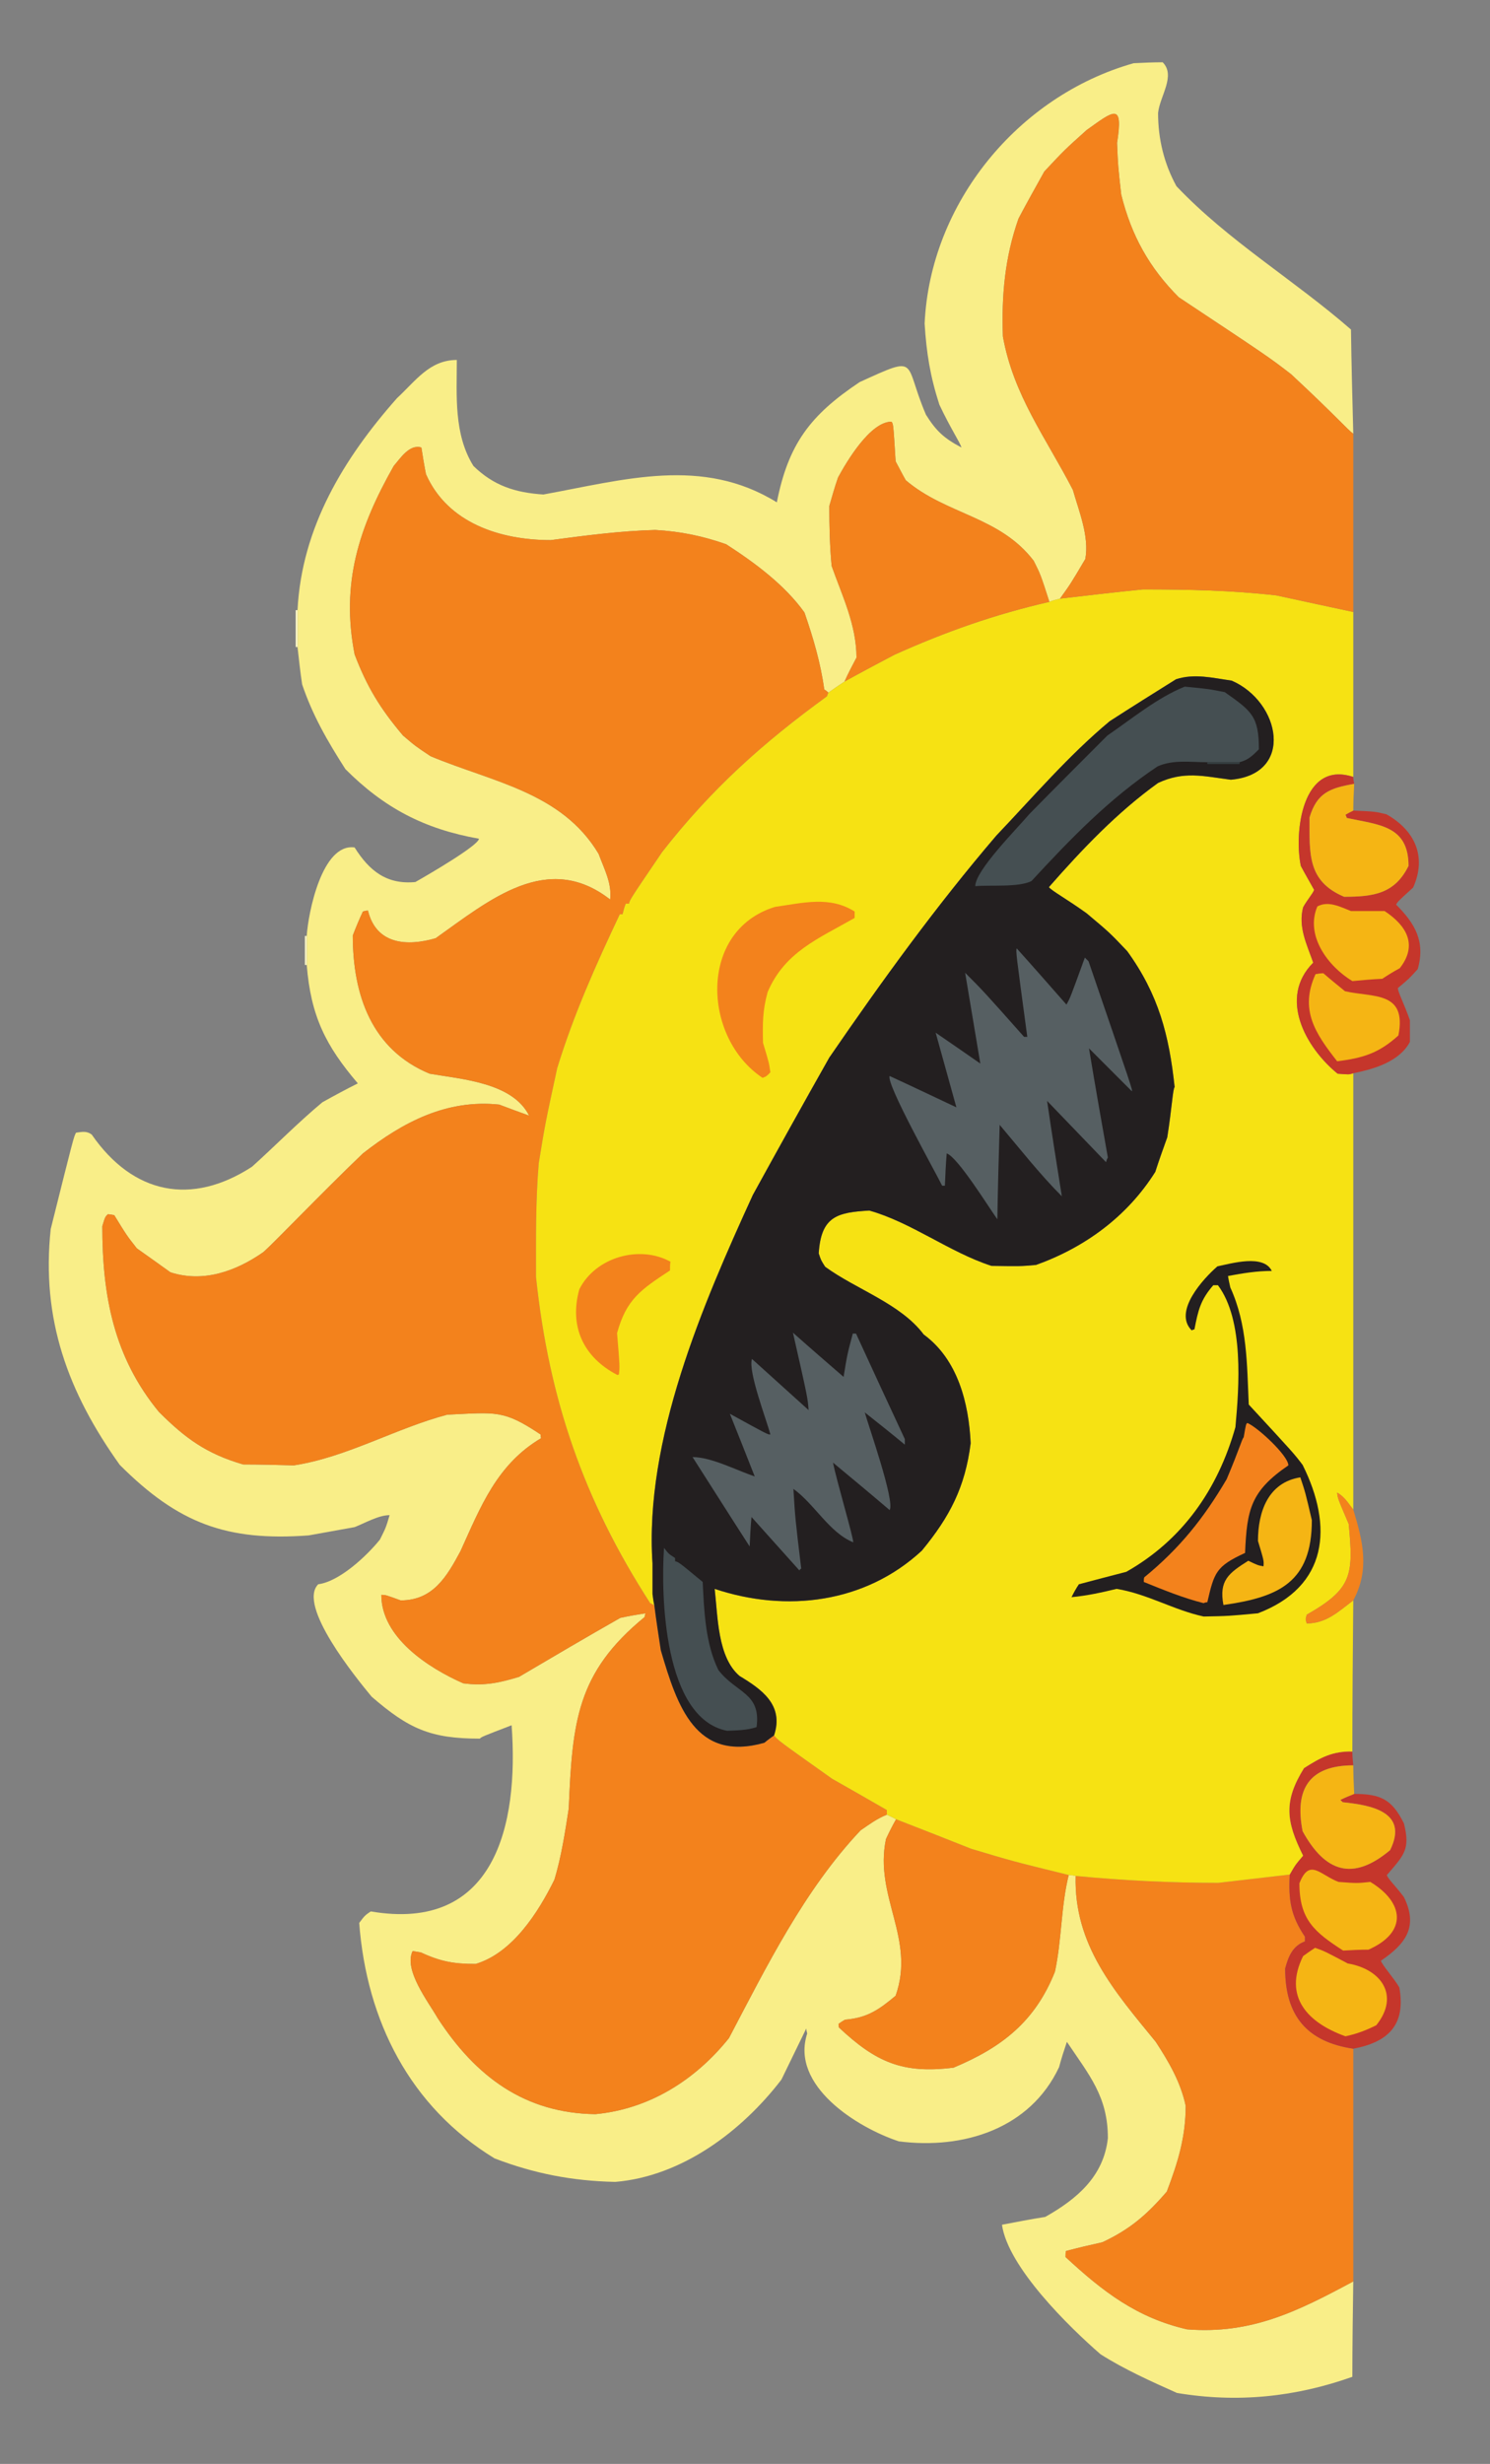
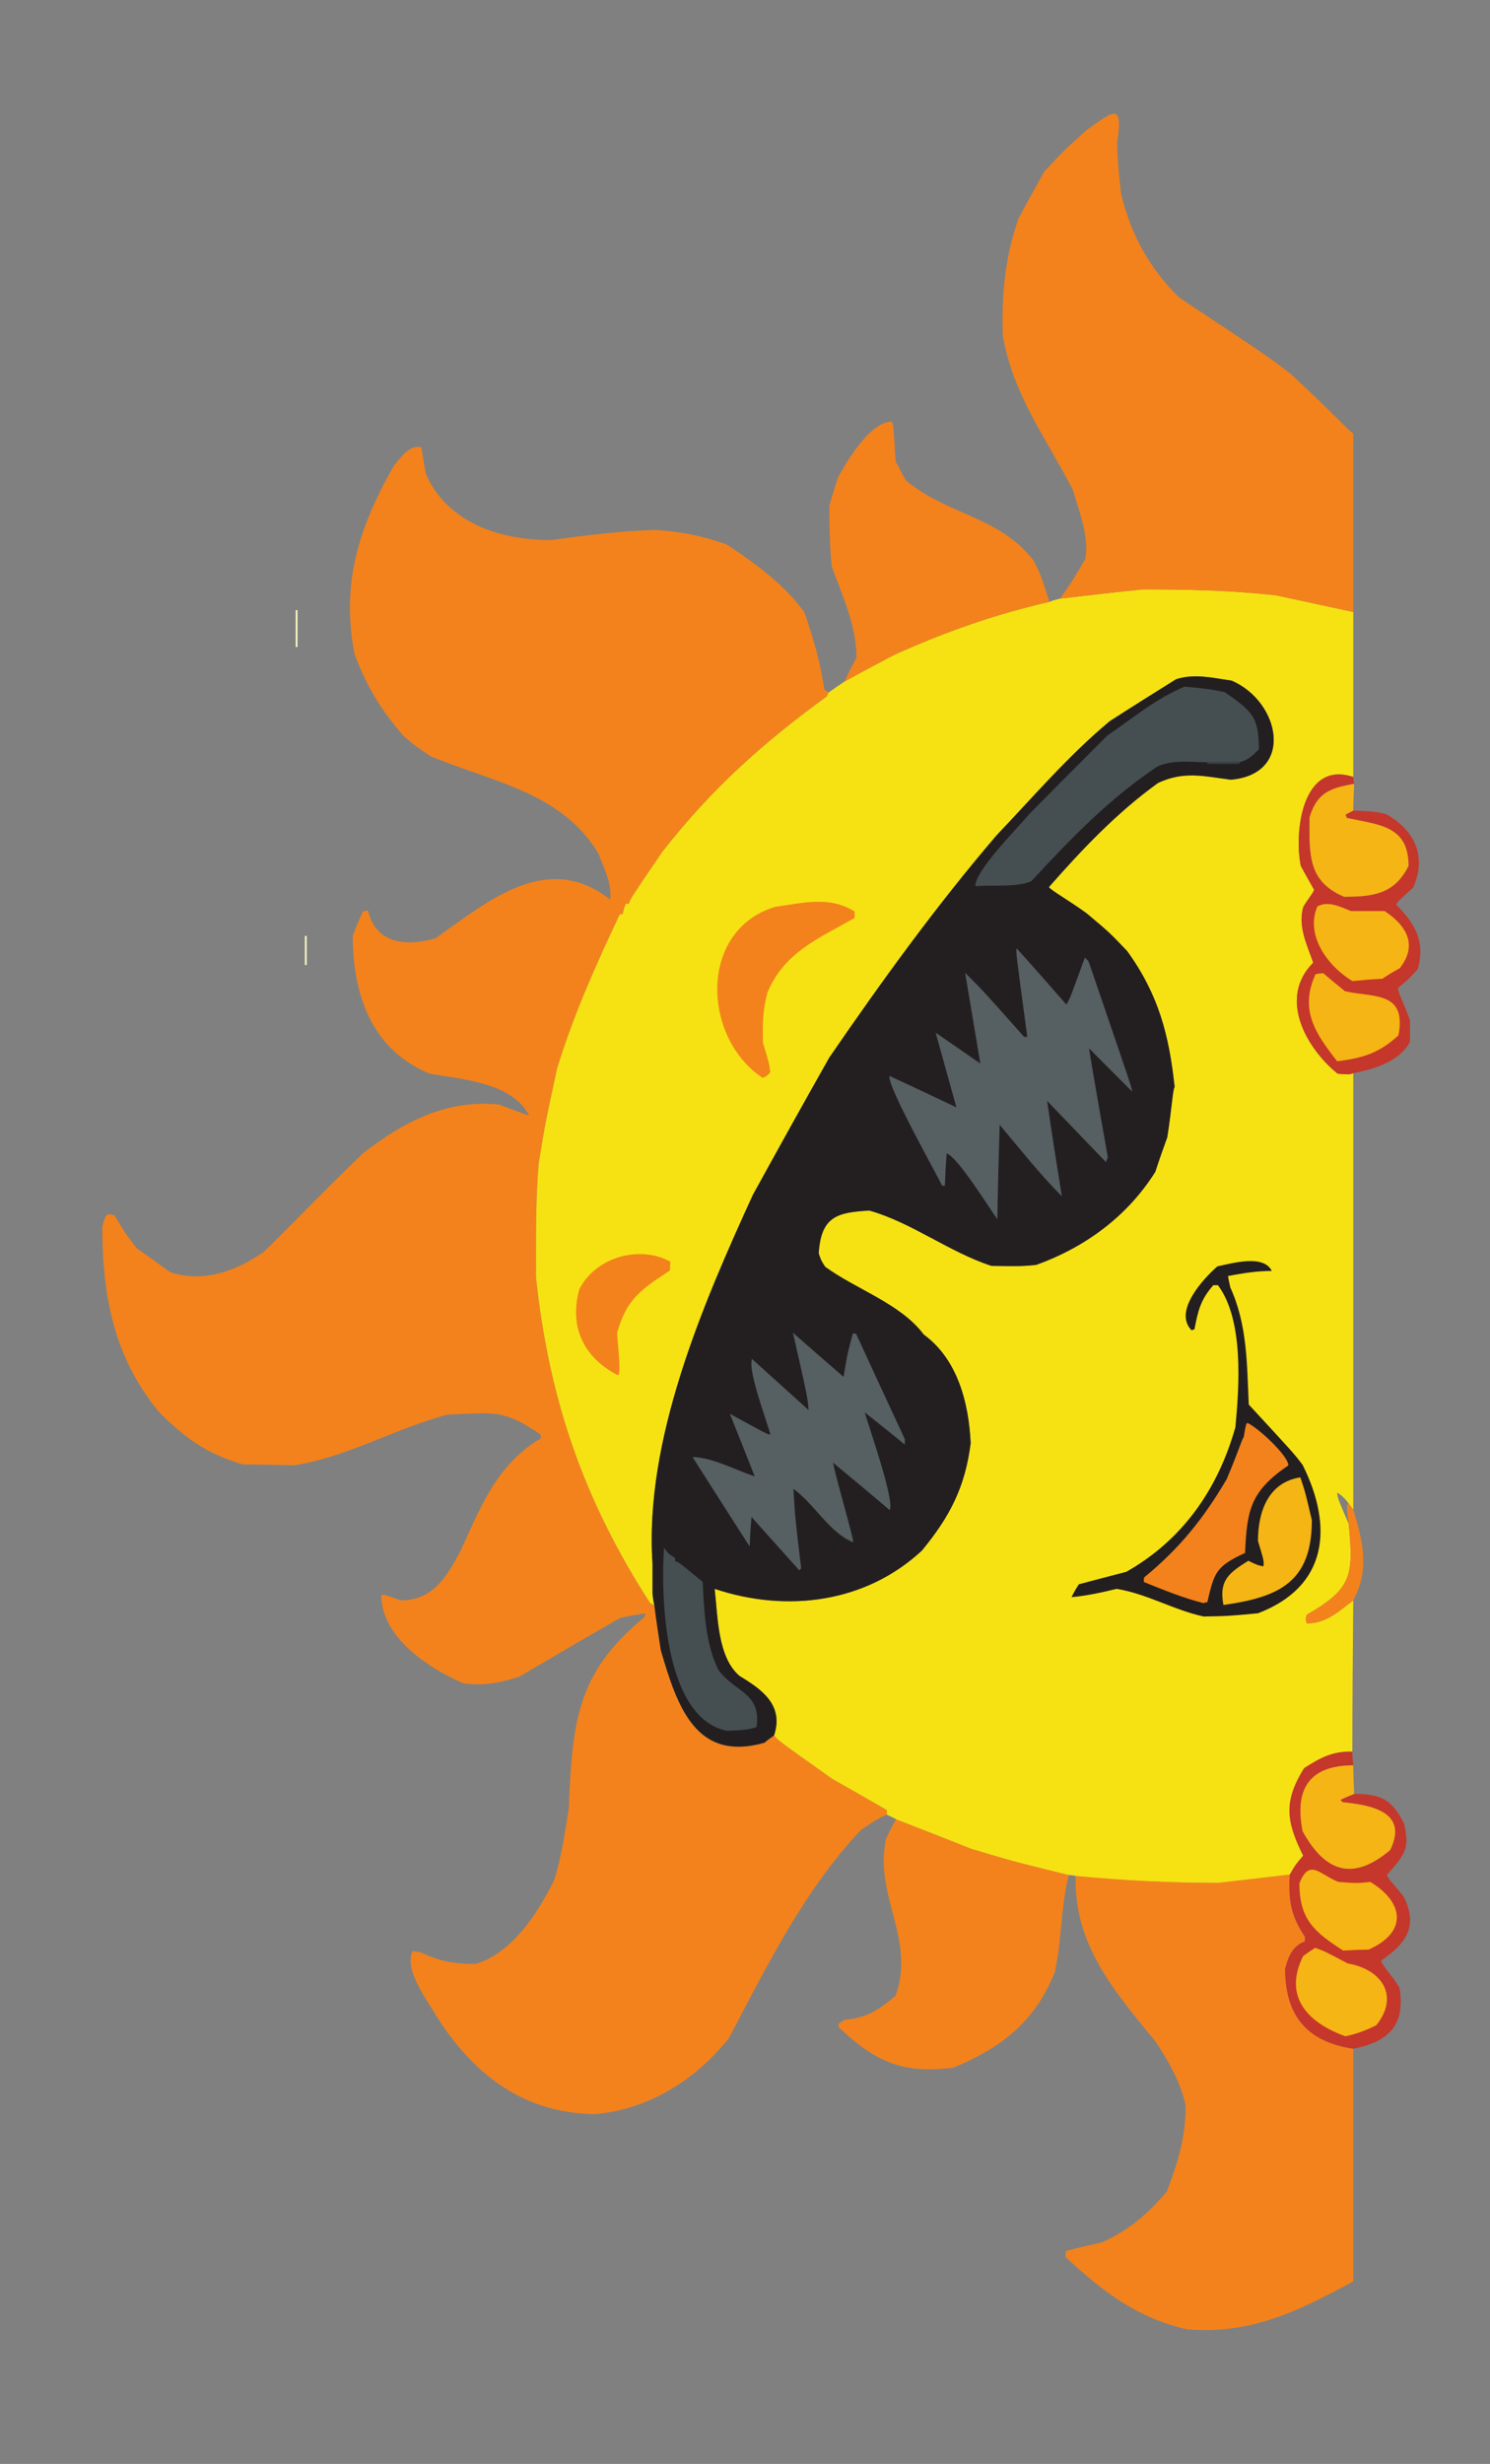
<svg xmlns="http://www.w3.org/2000/svg" style="isolation:isolate" viewBox="0 0 310.667 513.333" width="310.667" height="513.333">
  <rect x="0" y="0" width="310.667" height="513.333" fill="#808080" stroke="none" />
  <defs>
    <clipPath id="_clipPath_T973c5pIAhGZTpo5xw3xefpxo0rzUVyl">
      <rect width="310.667" height="513.333" />
    </clipPath>
  </defs>
  <g clip-path="url(#_clipPath_T973c5pIAhGZTpo5xw3xefpxo0rzUVyl)">
    <g>
-       <path d=" M 63.953 201.039 C 63.953 199.023 63.953 197.007 63.953 194.991 C 64.241 190.287 67.121 175.599 73.936 176.559 C 77.008 181.455 80.657 184.335 86.609 183.759 C 89.489 182.127 99.857 176.079 99.857 174.735 C 88.433 172.719 80.081 168.303 72.017 160.239 C 68.272 154.383 65.201 149.103 62.993 142.575 C 62.608 139.983 62.321 137.391 62.033 134.799 C 62.033 132.207 62.033 129.615 62.033 127.119 C 62.896 109.935 71.633 95.535 82.769 82.959 C 86.705 79.311 89.584 74.991 95.248 74.991 C 95.248 82.383 94.577 90.447 98.705 97.071 C 102.929 101.199 107.441 102.639 113.296 103.023 C 130.193 99.951 146.417 95.055 161.969 104.655 C 164.369 92.559 168.881 86.511 179.248 79.599 C 191.921 73.839 188.272 75.279 193.072 86.415 C 195.184 89.775 196.817 91.311 200.464 93.231 C 200.176 92.175 198.257 89.391 195.857 84.303 C 193.936 78.351 193.169 73.551 192.784 67.407 C 193.936 42.351 212.272 19.983 236.369 13.167 C 238.384 13.071 240.4 12.975 242.417 12.975 C 245.2 15.759 241.84 19.983 241.457 23.535 C 241.457 28.911 242.705 34.095 245.296 38.799 C 256.145 50.223 269.776 58.287 281.681 68.655 C 281.776 75.855 281.969 83.055 282.16 90.351 C 281.009 89.583 278.8 86.895 269.2 77.967 C 264.593 74.415 264.593 74.415 245.776 61.935 C 239.633 55.791 235.888 49.071 233.776 40.527 C 233.105 34.575 233.105 34.575 232.912 29.775 C 234.257 21.231 232.24 23.055 226.576 27.087 C 221.969 31.215 221.969 31.215 217.745 35.727 C 215.921 38.991 214.096 42.255 212.369 45.519 C 209.488 53.679 208.817 61.551 209.105 70.095 C 211.312 82.383 218.033 91.119 223.696 102.063 C 224.945 106.479 227.152 111.759 226.288 116.463 C 223.217 121.647 223.217 121.647 221.009 124.719 C 220.24 124.911 219.472 125.103 218.8 125.391 C 216.976 119.727 216.976 119.727 215.536 116.847 C 208.433 107.535 197.296 107.247 188.848 100.047 C 188.081 98.703 187.409 97.359 186.736 96.111 C 186.257 88.335 186.257 88.335 185.872 87.855 C 181.457 87.855 176.56 96.111 174.736 99.471 C 174.064 101.391 173.488 103.407 172.912 105.423 C 172.912 109.647 173.009 113.775 173.393 117.903 C 175.6 124.143 178.576 130.191 178.576 137.007 C 177.712 138.639 176.848 140.271 176.081 141.999 C 174.928 142.767 173.776 143.535 172.721 144.303 C 172.433 144.015 172.145 143.823 171.857 143.631 C 171.088 138.063 169.552 132.879 167.728 127.599 C 163.6 121.839 157.36 117.231 151.409 113.391 C 146.512 111.663 141.808 110.703 136.624 110.415 C 129.329 110.607 122.033 111.567 114.833 112.527 C 104.272 112.527 93.329 108.975 88.817 98.799 C 88.433 96.879 88.145 95.055 87.857 93.231 C 85.36 92.463 83.441 95.535 82.096 97.071 C 74.801 109.935 71.057 121.551 73.936 136.335 C 76.529 143.151 79.313 147.663 84.017 153.231 C 86.609 155.439 86.609 155.439 89.777 157.551 C 102.641 162.927 117.136 165.039 124.817 177.903 C 125.969 181.071 127.601 183.951 127.217 187.407 C 114.16 177.231 102.065 187.503 90.833 195.471 C 84.881 197.199 78.448 196.815 76.721 189.711 C 76.336 189.711 75.953 189.807 75.665 189.903 C 74.896 191.535 74.225 193.167 73.553 194.895 C 73.553 207.279 77.489 218.703 89.584 223.695 C 96.208 224.847 106.865 225.519 110.321 232.431 C 108.208 231.663 106.096 230.895 104.081 230.127 C 93.136 228.975 84.017 233.775 75.665 240.303 C 66.736 248.847 57.425 258.639 54.929 260.847 C 49.169 264.879 42.353 267.279 35.536 265.071 C 33.136 263.343 30.833 261.711 28.529 260.079 C 26.417 257.391 26.417 257.391 23.825 253.167 C 23.345 253.071 22.865 252.975 22.481 252.975 C 21.905 253.551 21.905 253.551 21.329 255.471 C 21.329 269.967 23.729 282.735 33.136 294.159 C 38.705 299.727 43.121 302.895 50.705 305.103 C 54.16 305.103 57.713 305.199 61.265 305.295 C 72.401 303.567 82.384 297.615 93.233 294.735 C 103.505 294.255 104.945 293.679 112.721 298.863 C 112.721 299.055 112.721 299.343 112.817 299.631 C 103.601 305.103 100.241 313.839 96.017 323.151 C 93.136 328.527 90.257 333.423 83.536 333.423 C 80.369 332.271 80.369 332.271 79.505 332.271 C 79.505 341.199 89.393 347.535 96.593 350.703 C 101.008 351.279 104.081 350.607 108.208 349.359 C 115.217 345.231 122.225 341.103 129.329 337.071 C 131.057 336.687 132.784 336.399 134.609 336.111 C 134.512 336.303 134.417 336.591 134.417 336.879 C 120.208 348.495 119.345 358.767 118.577 376.815 C 117.808 381.806 117.041 386.798 115.601 391.598 C 112.241 398.415 106.865 406.863 99.184 409.166 C 94.672 409.166 91.889 408.686 87.76 406.766 C 87.184 406.67 86.609 406.575 86.033 406.479 C 84.113 410.415 89.296 417.039 91.217 420.398 C 99.184 432.686 109.457 440.27 124.145 440.463 C 135.376 439.406 144.976 433.358 151.984 424.622 C 159.857 409.646 167.728 393.71 179.44 381.327 C 181.264 380.079 182.8 378.927 184.912 378.063 C 185.488 378.351 186.16 378.639 186.833 379.023 C 186.064 380.366 185.393 381.71 184.721 383.151 C 182.224 395.151 190.96 403.886 186.736 415.791 C 183.184 418.766 180.784 420.398 176.176 420.782 C 175.696 421.07 175.217 421.358 174.833 421.646 C 174.833 421.839 174.833 422.127 174.928 422.415 C 182.608 429.615 188.176 432.11 198.833 430.766 C 208.912 426.542 215.824 421.166 219.952 410.798 C 221.393 404.175 221.2 397.166 222.833 390.639 C 223.312 390.639 223.793 390.734 224.272 390.83 C 223.888 405.23 232.336 414.83 240.976 425.391 C 243.664 429.518 246.16 433.742 247.217 438.734 C 247.217 445.263 245.584 450.542 243.281 456.591 C 239.152 461.391 235.6 464.463 229.84 467.151 C 227.248 467.727 224.752 468.303 222.257 468.975 C 222.16 469.358 222.16 469.742 222.16 470.222 C 229.936 477.422 237.04 482.894 247.505 485.294 C 260.945 486.351 270.545 481.551 282.16 475.31 C 282.064 481.934 281.969 488.558 281.969 495.182 C 270.064 499.406 257.969 500.654 245.393 498.542 C 240.017 496.142 234.448 493.646 229.457 490.479 C 222.928 484.815 210.16 472.334 208.912 463.503 C 211.888 462.927 214.864 462.351 217.936 461.87 C 224.56 458.127 230.128 453.422 230.993 445.454 C 230.993 436.815 227.152 432.398 222.448 425.391 C 221.872 427.118 221.296 428.846 220.817 430.67 C 214.769 443.534 200.848 447.854 187.409 446.127 C 178.672 443.246 164.752 434.51 168.305 423.663 C 168.208 423.279 168.112 422.894 168.112 422.606 C 166.384 426.158 164.657 429.71 162.928 433.263 C 154.672 444.015 142.193 453.422 128.272 454.575 C 119.345 454.382 111.377 452.846 103.121 449.679 C 85.457 438.927 76.433 420.975 74.896 400.622 C 76.048 399.086 76.048 399.086 77.296 398.222 C 103.121 402.639 108.208 380.366 106.672 359.439 C 100.433 361.839 100.433 361.839 100.048 362.223 C 89.777 362.223 85.265 360.207 77.489 353.487 C 74.225 349.551 61.936 334.479 66.353 330.063 C 70.769 329.487 76.433 324.207 79.217 320.751 C 80.465 318.255 80.465 318.255 81.233 315.663 C 78.929 315.663 76.145 317.295 73.936 318.159 C 70.672 318.735 67.505 319.311 64.336 319.887 C 47.248 321.135 37.169 317.391 24.977 305.199 C 14.129 290.031 8.56 274.767 10.577 256.047 C 15.377 236.847 15.377 236.847 15.857 235.983 C 17.201 235.791 18.065 235.599 19.121 236.367 C 27.76 248.847 39.953 251.247 52.529 243.087 C 57.041 239.055 62.129 233.871 67.217 229.647 C 69.617 228.303 72.113 226.959 74.608 225.711 C 67.889 217.839 64.817 211.695 63.953 201.039 Z " fill-rule="evenodd" fill="rgb(249,238,136)" />
      <path d=" M 224.272 390.83 C 234.257 391.791 244.048 392.27 254.033 392.27 C 258.928 391.694 263.921 391.118 268.912 390.542 C 268.624 395.822 269.105 399.086 272.081 403.503 C 272.081 403.791 272.081 404.079 272.081 404.463 C 269.488 405.422 268.624 407.63 267.952 410.127 C 267.952 420.015 272.56 425.391 282.16 426.83 C 282.16 442.958 282.16 459.086 282.16 475.31 C 270.545 481.551 260.945 486.351 247.505 485.294 C 237.04 482.894 229.936 477.422 222.16 470.222 C 222.16 469.742 222.16 469.358 222.257 468.975 C 224.752 468.303 227.248 467.727 229.84 467.151 C 235.6 464.463 239.152 461.391 243.281 456.591 C 245.584 450.542 247.217 445.263 247.217 438.734 C 246.16 433.742 243.664 429.518 240.976 425.391 C 232.336 414.83 223.888 405.23 224.272 390.83" fill-rule="evenodd" fill="rgb(243,130,28)" />
      <path d=" M 172.721 144.303 C 172.624 144.495 172.528 144.783 172.433 145.071 C 159.088 154.767 148.336 164.367 138.064 177.519 C 131.345 187.407 131.345 187.407 131.153 188.271 C 130.865 188.271 130.672 188.271 130.481 188.271 C 130.193 188.943 130.001 189.711 129.808 190.479 C 129.617 190.479 129.425 190.479 129.233 190.479 C 124.241 201.039 119.633 211.311 116.177 222.543 C 113.681 234.063 113.681 234.063 112.336 242.319 C 111.665 250.191 111.76 258.159 111.76 266.031 C 114.448 291.567 121.745 312.591 135.569 333.999 C 135.857 334.095 136.145 334.287 136.433 334.479 C 136.817 337.551 137.296 340.623 137.776 343.791 C 141.233 355.599 145.072 367.119 159.376 363.087 C 160.048 362.511 160.721 362.031 161.393 361.551 C 162.257 362.607 162.257 362.607 173.488 370.575 C 177.233 372.687 181.072 374.895 184.912 377.103 C 184.912 377.391 184.912 377.679 184.912 378.063 C 182.8 378.927 181.264 380.079 179.44 381.327 C 167.728 393.71 159.857 409.646 151.984 424.622 C 144.976 433.358 135.376 439.406 124.145 440.463 C 109.457 440.27 99.184 432.686 91.217 420.398 C 89.296 417.039 84.113 410.415 86.033 406.479 C 86.609 406.575 87.184 406.67 87.76 406.766 C 91.889 408.686 94.672 409.166 99.184 409.166 C 106.865 406.863 112.241 398.415 115.601 391.598 C 117.041 386.798 117.808 381.806 118.577 376.815 C 119.345 358.767 120.208 348.495 134.417 336.879 C 134.417 336.591 134.512 336.303 134.609 336.111 C 132.784 336.399 131.057 336.687 129.329 337.071 C 122.225 341.103 115.217 345.231 108.208 349.359 C 104.081 350.607 101.008 351.279 96.593 350.703 C 89.393 347.535 79.505 341.199 79.505 332.271 C 80.369 332.271 80.369 332.271 83.536 333.423 C 90.257 333.423 93.136 328.527 96.017 323.151 C 100.241 313.839 103.601 305.103 112.817 299.631 C 112.721 299.343 112.721 299.055 112.721 298.863 C 104.945 293.679 103.505 294.255 93.233 294.735 C 82.384 297.615 72.401 303.567 61.265 305.295 C 57.713 305.199 54.16 305.103 50.705 305.103 C 43.121 302.895 38.705 299.727 33.136 294.159 C 23.729 282.735 21.329 269.967 21.329 255.471 C 21.905 253.551 21.905 253.551 22.481 252.975 C 22.865 252.975 23.345 253.071 23.825 253.167 C 26.417 257.391 26.417 257.391 28.529 260.079 C 30.833 261.711 33.136 263.343 35.536 265.071 C 42.353 267.279 49.169 264.879 54.929 260.847 C 57.425 258.639 66.736 248.847 75.665 240.303 C 84.017 233.775 93.136 228.975 104.081 230.127 C 106.096 230.895 108.208 231.663 110.321 232.431 C 106.865 225.519 96.208 224.847 89.584 223.695 C 77.489 218.703 73.553 207.279 73.553 194.895 C 74.225 193.167 74.896 191.535 75.665 189.903 C 75.953 189.807 76.336 189.711 76.721 189.711 C 78.448 196.815 84.881 197.199 90.833 195.471 C 102.065 187.503 114.16 177.231 127.217 187.407 C 127.601 183.951 125.969 181.071 124.817 177.903 C 117.136 165.039 102.641 162.927 89.777 157.551 C 86.609 155.439 86.609 155.439 84.017 153.231 C 79.313 147.663 76.529 143.151 73.936 136.335 C 71.057 121.551 74.801 109.935 82.096 97.071 C 83.441 95.535 85.36 92.463 87.857 93.231 C 88.145 95.055 88.433 96.879 88.817 98.799 C 93.329 108.975 104.272 112.527 114.833 112.527 C 122.033 111.567 129.329 110.607 136.624 110.415 C 141.808 110.703 146.512 111.663 151.409 113.391 C 157.36 117.231 163.6 121.839 167.728 127.599 C 169.552 132.879 171.088 138.063 171.857 143.631 C 172.145 143.823 172.433 144.015 172.721 144.303" fill-rule="evenodd" fill="rgb(243,130,28)" />
      <path d=" M 186.833 379.023 C 192.017 381.039 197.2 383.054 202.481 385.166 C 211.121 387.758 211.121 387.758 222.833 390.639 C 221.2 397.166 221.393 404.175 219.952 410.798 C 215.824 421.166 208.912 426.542 198.833 430.766 C 188.176 432.11 182.608 429.615 174.928 422.415 C 174.833 422.127 174.833 421.839 174.833 421.646 C 175.217 421.358 175.696 421.07 176.176 420.782 C 180.784 420.398 183.184 418.766 186.736 415.791 C 190.96 403.886 182.224 395.151 184.721 383.151 C 185.393 381.71 186.064 380.366 186.833 379.023" fill-rule="evenodd" fill="rgb(243,130,28)" />
      <path d=" M 268.912 390.542 C 270.064 388.527 270.064 388.527 271.696 386.606 C 268.048 379.311 267.664 375.183 271.888 368.367 C 275.345 366.159 277.84 364.815 281.969 364.911 C 281.969 365.871 282.064 366.831 282.16 367.791 C 272.945 367.791 269.872 372.783 271.6 381.518 C 276.305 390.063 282.064 391.982 289.84 385.454 C 293.872 377.295 285.424 376.047 279.952 375.471 C 279.76 375.279 279.569 375.087 279.472 374.991 C 280.433 374.511 281.393 374.127 282.352 373.743 C 287.921 373.743 290.224 374.895 292.721 379.887 C 294.064 385.263 292.817 386.415 289.169 390.639 C 289.264 391.31 291.088 393.039 292.721 395.246 C 295.793 401.486 293.009 405.039 287.921 408.494 C 288.209 409.454 290.8 412.334 291.76 414.063 C 293.2 422.03 289.264 425.486 282.16 426.83 C 272.56 425.391 267.952 420.015 267.952 410.127 C 268.624 407.63 269.488 405.422 272.081 404.463 C 272.081 404.079 272.081 403.791 272.081 403.503 C 269.105 399.086 268.624 395.822 268.912 390.542" fill-rule="evenodd" fill="rgb(197,54,43)" />
      <path d=" M 280.528 424.239 C 272.752 421.454 267.472 416.079 271.696 407.534 C 272.464 406.958 273.328 406.382 274.193 405.806 C 276.112 406.479 276.112 406.479 281.009 409.07 C 287.921 410.222 291.952 415.694 286.96 421.934 C 284.848 422.991 282.833 423.758 280.528 424.239 Z " fill-rule="evenodd" fill="rgb(245,181,20)" />
      <path d=" M 280.048 406.382 C 274.096 402.542 270.928 399.951 270.928 392.366 C 273.04 386.991 275.248 390.639 279.088 392.079 C 282.928 392.366 282.928 392.366 285.712 392.079 C 292.721 396.303 293.584 402.542 285.328 406.191 C 283.505 406.191 281.776 406.286 280.048 406.382" fill-rule="evenodd" fill="rgb(245,181,20)" />
      <path d=" M 224.272 390.83 C 223.793 390.734 223.312 390.639 222.833 390.639 C 211.121 387.758 211.121 387.758 202.481 385.166 C 197.2 383.054 192.017 381.039 186.833 379.023 C 186.16 378.639 185.488 378.351 184.912 378.063 C 184.912 377.679 184.912 377.391 184.912 377.103 C 181.072 374.895 177.233 372.687 173.488 370.575 C 162.257 362.607 162.257 362.607 161.393 361.551 C 163.505 355.215 158.8 351.951 154.193 349.167 C 149.584 345.231 149.681 336.783 149.009 331.023 C 163.984 336.015 180.4 333.999 192.208 323.055 C 198.064 315.951 201.233 309.807 202.384 300.687 C 202 292.335 199.696 283.215 192.593 278.031 C 187.793 271.599 178.481 268.623 172.048 263.919 C 171.184 262.575 171.184 262.575 170.705 261.135 C 171.184 253.359 174.64 252.591 181.264 252.207 C 190.096 254.703 197.872 260.847 206.705 263.727 C 212.752 263.823 212.752 263.823 216.017 263.535 C 226.193 259.887 235.024 253.455 240.881 244.143 C 241.648 241.743 242.512 239.343 243.376 236.943 C 244.336 230.895 244.528 226.863 244.912 226.479 C 243.76 215.631 241.552 207.183 235.024 198.159 C 231.376 194.319 231.376 194.319 226.576 190.287 C 222.448 187.311 219.088 185.487 218.705 184.815 C 225.617 176.943 232.912 169.263 241.457 163.119 C 246.833 160.623 250.769 161.679 256.624 162.447 C 269.969 161.295 266.993 146.223 256.817 141.807 C 252.784 141.231 249.04 140.271 245.2 141.519 C 240.593 144.399 235.984 147.279 231.376 150.255 C 222.833 157.359 215.44 165.999 207.76 174.063 C 195.184 188.751 183.857 204.399 172.912 220.335 C 167.536 229.839 162.257 239.343 156.976 248.943 C 146.512 271.791 134.321 300.015 136.048 325.743 C 136.048 327.855 136.048 329.967 136.048 332.079 C 136.145 332.847 136.24 333.615 136.433 334.479 C 136.145 334.287 135.857 334.095 135.569 333.999 C 121.745 312.591 114.448 291.567 111.76 266.031 C 111.76 258.159 111.665 250.191 112.336 242.319 C 113.681 234.063 113.681 234.063 116.177 222.543 C 119.633 211.311 124.241 201.039 129.233 190.479 C 129.425 190.479 129.617 190.479 129.808 190.479 C 130.001 189.711 130.193 188.943 130.481 188.271 C 130.672 188.271 130.865 188.271 131.153 188.271 C 131.345 187.407 131.345 187.407 138.064 177.519 C 148.336 164.367 159.088 154.767 172.433 145.071 C 172.528 144.783 172.624 144.495 172.721 144.303 C 173.776 143.535 174.928 142.767 176.081 141.999 C 179.536 140.079 182.993 138.255 186.448 136.431 C 197.105 131.631 207.472 127.983 218.8 125.391 C 219.472 125.103 220.24 124.911 221.009 124.719 C 226.769 124.047 232.528 123.375 238.288 122.799 C 247.6 122.799 256.817 122.991 266.128 124.047 C 271.409 125.199 276.784 126.351 282.16 127.503 C 282.16 138.927 282.16 150.351 282.16 161.871 C 271.505 158.319 269.776 173.391 271.217 180.399 C 272.081 182.031 273.04 183.663 274 185.391 C 273.809 186.063 272.464 187.599 271.696 189.039 C 270.64 193.167 272.464 196.719 273.809 200.559 C 266.512 207.855 272.176 218.223 278.896 223.695 C 281.296 223.887 281.296 223.887 282.16 223.599 C 282.16 253.839 282.16 284.175 282.16 314.511 C 281.009 313.071 280.433 311.919 278.8 310.959 C 278.896 312.111 278.896 312.111 281.2 317.487 C 282.257 328.239 281.872 331.023 272.464 336.399 C 272.176 337.359 272.176 337.359 272.464 338.223 C 276.496 338.223 278.993 335.823 282.16 333.423 C 282.064 343.887 281.969 354.351 281.969 364.911 C 277.84 364.815 275.345 366.159 271.888 368.367 C 267.664 375.183 268.048 379.311 271.696 386.606 C 270.064 388.527 270.064 388.527 268.912 390.542 C 263.921 391.118 258.928 391.694 254.033 392.27 C 244.048 392.27 234.257 391.791 224.272 390.83" fill-rule="evenodd" fill="rgb(246,226,19)" />
      <path d=" M 282.16 367.791 C 282.16 369.711 282.257 371.727 282.352 373.743 C 281.393 374.127 280.433 374.511 279.472 374.991 C 279.569 375.087 279.76 375.279 279.952 375.471 C 285.424 376.047 293.872 377.295 289.84 385.454 C 282.064 391.982 276.305 390.063 271.6 381.518 C 269.872 372.783 272.945 367.791 282.16 367.791" fill-rule="evenodd" fill="rgb(245,181,20)" />
      <path d=" M 136.433 334.479 C 136.24 333.615 136.145 332.847 136.048 332.079 C 136.048 329.967 136.048 327.855 136.048 325.743 C 134.321 300.015 146.512 271.791 156.976 248.943 C 162.257 239.343 167.536 229.839 172.912 220.335 C 183.857 204.399 195.184 188.751 207.76 174.063 C 215.44 165.999 222.833 157.359 231.376 150.255 C 235.984 147.279 240.593 144.399 245.2 141.519 C 249.04 140.271 252.784 141.231 256.817 141.807 C 266.993 146.223 269.969 161.295 256.624 162.447 C 250.769 161.679 246.833 160.623 241.457 163.119 C 232.912 169.263 225.617 176.943 218.705 184.815 C 219.088 185.487 222.448 187.311 226.576 190.287 C 231.376 194.319 231.376 194.319 235.024 198.159 C 241.552 207.183 243.76 215.631 244.912 226.479 C 244.528 226.863 244.336 230.895 243.376 236.943 C 242.512 239.343 241.648 241.743 240.881 244.143 C 235.024 253.455 226.193 259.887 216.017 263.535 C 212.752 263.823 212.752 263.823 206.705 263.727 C 197.872 260.847 190.096 254.703 181.264 252.207 C 174.64 252.591 171.184 253.359 170.705 261.135 C 171.184 262.575 171.184 262.575 172.048 263.919 C 178.481 268.623 187.793 271.599 192.593 278.031 C 199.696 283.215 202 292.335 202.384 300.687 C 201.233 309.807 198.064 315.951 192.208 323.055 C 180.4 333.999 163.984 336.015 149.009 331.023 C 149.681 336.783 149.584 345.231 154.193 349.167 C 158.8 351.951 163.505 355.215 161.393 361.551 C 160.721 362.031 160.048 362.511 159.376 363.087 C 145.072 367.119 141.233 355.599 137.776 343.791 C 137.296 340.623 136.817 337.551 136.433 334.479" fill-rule="evenodd" fill="rgb(35,31,32)" />
      <path d=" M 151.6 360.591 C 138.352 357.999 137.776 332.367 138.448 322.479 C 139.409 323.727 139.409 323.727 140.752 324.591 C 140.752 324.783 140.752 324.975 140.752 325.263 C 141.521 325.455 141.521 325.455 146.512 329.583 C 146.8 335.631 147.088 342.447 149.776 347.919 C 153.521 352.815 158.705 352.623 157.745 359.823 C 155.728 360.495 153.712 360.495 151.6 360.591 Z " fill-rule="evenodd" fill="rgb(69,79,82)" />
-       <path d=" M 282.16 314.511 C 284.176 321.135 285.617 326.991 282.16 333.423 C 278.993 335.823 276.496 338.223 272.464 338.223 C 272.176 337.359 272.176 337.359 272.464 336.399 C 281.872 331.023 282.257 328.239 281.2 317.487 C 278.896 312.111 278.896 312.111 278.8 310.959 C 280.433 311.919 281.009 313.071 282.16 314.511 Z " fill-rule="evenodd" fill="rgb(243,130,28)" />
+       <path d=" M 282.16 314.511 C 284.176 321.135 285.617 326.991 282.16 333.423 C 278.993 335.823 276.496 338.223 272.464 338.223 C 272.176 337.359 272.176 337.359 272.464 336.399 C 281.872 331.023 282.257 328.239 281.2 317.487 C 280.433 311.919 281.009 313.071 282.16 314.511 Z " fill-rule="evenodd" fill="rgb(243,130,28)" />
      <path d=" M 250.96 336.783 C 244.721 335.439 239.248 332.079 232.817 331.023 C 229.648 331.791 226.576 332.463 223.409 332.751 C 223.888 331.791 224.369 330.927 224.945 330.063 C 228.208 329.199 231.472 328.335 234.833 327.471 C 246.545 320.847 253.936 310.287 257.584 297.327 C 258.352 288.975 259.409 275.055 253.936 267.759 C 253.552 267.759 253.264 267.759 252.976 267.759 C 250.288 270.831 249.809 273.039 249.04 276.975 C 248.848 276.975 248.657 277.071 248.464 277.167 C 244.528 273.231 250.96 266.319 253.84 263.823 C 256.721 263.247 263.44 261.231 265.169 264.783 C 262.096 264.783 259.121 265.263 256.048 265.839 C 256.145 266.607 256.336 267.375 256.528 268.239 C 260.081 276.015 259.984 284.175 260.369 292.623 C 269.776 302.799 269.776 302.799 271.6 305.199 C 278.033 318.063 276.881 330.543 262.288 336.111 C 256.145 336.687 256.145 336.687 250.96 336.783 Z " fill-rule="evenodd" fill="rgb(35,31,32)" />
      <path d=" M 255.088 334.383 C 254.128 329.295 256.145 327.759 260.272 325.167 C 262.288 326.127 262.288 326.127 263.44 326.319 C 263.536 325.167 263.536 325.167 262.288 321.039 C 262.288 314.991 264.4 308.847 271.121 307.791 C 272.176 310.959 272.176 310.959 273.521 316.719 C 273.521 329.679 266.608 332.751 255.088 334.383" fill-rule="evenodd" fill="rgb(245,181,20)" />
      <path d=" M 250.96 333.999 C 246.736 332.943 242.512 331.215 238.481 329.583 C 238.481 329.199 238.481 328.911 238.576 328.623 C 245.969 322.575 250.96 316.335 255.76 308.175 C 258.448 301.839 258.928 299.823 259.312 299.439 C 259.793 296.655 259.793 296.655 260.081 296.463 C 262.193 297.327 268.624 303.279 268.624 305.295 C 260.752 310.671 259.984 314.511 259.6 323.535 C 253.552 326.319 253.169 327.567 251.728 333.807 C 251.44 333.807 251.152 333.903 250.96 333.999" fill-rule="evenodd" fill="rgb(243,130,28)" />
      <path d=" M 166.672 327.183 C 163.312 323.439 159.952 319.695 156.688 316.047 C 156.496 318.063 156.4 320.079 156.305 322.191 C 152.272 315.951 148.336 309.711 144.4 303.567 C 148.336 303.567 153.617 306.351 157.36 307.599 C 155.633 303.183 153.905 298.863 152.176 294.543 C 160.048 298.863 160.048 298.863 160.624 298.863 C 159.857 295.887 155.921 285.711 156.784 283.119 C 160.721 286.671 164.657 290.223 168.593 293.775 C 168.4 291.183 168.4 291.183 165.328 277.647 C 168.784 280.719 172.336 283.791 175.888 286.863 C 176.657 282.159 176.657 282.159 177.809 277.839 C 178 277.839 178.193 277.839 178.481 277.839 C 181.84 285.135 185.2 292.431 188.657 299.823 C 188.657 300.207 188.657 300.591 188.657 300.975 C 185.872 298.671 183.088 296.463 180.305 294.255 C 181.072 297.039 186.64 312.783 185.488 314.607 C 181.552 311.247 177.617 307.983 173.681 304.719 C 174.448 308.559 177.905 320.175 177.905 321.327 C 172.912 319.311 169.84 313.359 165.424 310.191 C 165.809 316.431 165.809 316.431 167.057 326.799 C 166.864 326.895 166.769 326.991 166.672 327.183" fill-rule="evenodd" fill="rgb(86,95,98)" />
      <path d=" M 128.753 286.479 C 121.553 282.735 118.672 276.303 120.784 268.623 C 124.145 261.903 133.36 259.311 139.793 262.863 C 139.696 263.439 139.696 264.015 139.696 264.687 C 133.552 268.719 130.577 270.735 128.657 277.743 C 129.233 284.655 129.233 284.655 129.041 286.383 C 128.945 286.383 128.848 286.383 128.753 286.479" fill-rule="evenodd" fill="rgb(243,130,28)" />
      <path d=" M 207.952 254.031 C 206.224 251.631 199.696 241.071 197.393 240.303 C 197.2 242.511 197.105 244.719 197.009 247.023 C 196.817 247.023 196.624 247.023 196.433 247.023 C 195.184 244.431 184.721 225.807 185.488 224.175 C 190.096 226.287 194.705 228.495 199.409 230.703 C 197.969 225.519 196.528 220.335 195.088 215.151 C 198.16 217.263 201.233 219.375 204.4 221.583 C 203.345 215.247 202.288 208.911 201.233 202.671 C 205.072 206.511 205.072 206.511 213.521 216.015 C 213.712 216.015 213.905 216.015 214.193 216.015 C 211.793 198.255 211.793 198.255 211.984 197.583 C 215.44 201.423 218.896 205.359 222.352 209.295 C 223.121 207.951 223.121 207.951 226.193 199.503 C 226.384 199.695 226.672 199.983 226.96 200.271 C 236.176 227.151 236.176 227.151 235.984 227.343 C 233.009 224.367 230.033 221.391 227.057 218.415 C 228.305 225.999 229.648 233.583 230.993 241.167 C 230.8 241.455 230.705 241.743 230.608 242.127 C 226.481 237.807 222.352 233.583 218.321 229.359 C 219.281 235.983 220.336 242.607 221.393 249.231 C 216.784 244.623 212.657 239.343 208.433 234.351 C 208.24 240.879 208.048 247.407 207.952 254.031" fill-rule="evenodd" fill="rgb(86,95,98)" />
      <path d=" M 158.993 224.559 C 146.417 216.207 145.552 193.839 161.584 188.943 C 167.536 188.079 173.009 186.639 178.193 189.903 C 178.193 190.287 178.193 190.767 178.193 191.247 C 170.608 195.567 163.6 198.351 160.048 206.703 C 158.993 210.543 158.993 213.231 159.088 217.263 C 160.336 221.391 160.336 221.391 160.624 223.407 C 159.952 224.079 159.857 224.271 158.993 224.559" fill-rule="evenodd" fill="rgb(243,130,28)" />
      <path d=" M 282.16 161.871 C 282.16 162.351 282.257 162.831 282.352 163.311 C 277.36 164.175 274.576 165.135 273.04 170.319 C 273.04 177.903 272.56 183.567 280.24 186.831 C 286.288 186.831 290.8 186.255 293.681 180.399 C 293.681 171.951 287.44 171.855 280.817 170.415 C 280.721 170.127 280.624 169.935 280.528 169.743 C 281.009 169.455 281.584 169.167 282.16 168.879 C 286.672 169.071 286.672 169.071 289.072 169.647 C 295.024 173.007 297.521 178.479 294.64 184.911 C 291.472 187.791 291.472 187.791 291.088 188.463 C 295.024 192.399 297.233 196.143 295.6 201.903 C 293.776 203.919 293.776 203.919 291.472 205.839 C 291.376 206.511 292.721 209.007 293.969 212.559 C 293.969 213.999 293.969 215.535 293.969 217.071 C 291.76 221.199 286.481 222.735 282.16 223.599 C 281.296 223.887 281.296 223.887 278.896 223.695 C 272.176 218.223 266.512 207.855 273.809 200.559 C 272.464 196.719 270.64 193.167 271.696 189.039 C 272.464 187.599 273.809 186.063 274 185.391 C 273.04 183.663 272.081 182.031 271.217 180.399 C 269.776 173.391 271.505 158.319 282.16 161.871" fill-rule="evenodd" fill="rgb(197,54,43)" />
      <path d=" M 278.8 221.103 C 274.193 215.247 270.928 210.351 274.288 202.959 C 274.769 202.863 275.345 202.767 275.921 202.767 C 277.36 204.015 278.896 205.263 280.433 206.511 C 286.288 207.855 293.393 206.415 291.569 215.727 C 287.536 219.375 284.272 220.431 278.8 221.103 Z " fill-rule="evenodd" fill="rgb(245,181,20)" />
      <path d=" M 281.969 204.399 C 276.881 201.327 272.081 194.895 274.672 188.847 C 276.976 187.599 279.472 188.943 281.681 189.807 C 283.984 189.807 286.288 189.807 288.688 189.807 C 293.2 192.783 295.696 196.815 291.857 201.711 C 290.609 202.383 289.36 203.151 288.209 203.919 C 286.096 204.015 283.984 204.207 281.969 204.399 Z " fill-rule="evenodd" fill="rgb(245,181,20)" />
      <path d=" M 63.953 194.991 C 63.953 197.007 63.953 199.023 63.953 201.039 C 63.76 201.039 63.665 201.039 63.569 201.039 C 63.569 199.023 63.569 197.007 63.569 194.991 C 63.665 194.991 63.76 194.991 63.953 194.991 Z " fill-rule="evenodd" fill="rgb(250,246,197)" />
      <path d=" M 282.352 163.311 C 282.257 165.135 282.16 166.959 282.16 168.879 C 281.584 169.167 281.009 169.455 280.528 169.743 C 280.624 169.935 280.721 170.127 280.817 170.415 C 287.44 171.855 293.681 171.951 293.681 180.399 C 290.8 186.255 286.288 186.831 280.24 186.831 C 272.56 183.567 273.04 177.903 273.04 170.319 C 274.576 165.135 277.36 164.175 282.352 163.311" fill-rule="evenodd" fill="rgb(245,181,20)" />
      <path d=" M 258.448 158.799 C 256.145 158.799 253.936 158.799 251.728 158.799 C 248.176 158.799 244.624 158.223 241.36 159.663 C 231.281 166.383 223.217 174.735 215.057 183.567 C 212.272 184.911 206.705 184.335 203.345 184.623 C 203.345 181.359 211.984 172.719 214.576 169.647 C 219.952 164.175 225.424 158.703 230.896 153.231 C 235.984 149.775 241.264 145.359 247.024 143.055 C 252.017 143.535 252.017 143.535 255.376 144.207 C 260.945 148.143 262.481 149.199 262.481 156.111 C 261.136 157.455 260.272 158.319 258.448 158.799" fill-rule="evenodd" fill="rgb(69,79,82)" />
      <path d=" M 251.728 158.799 C 253.936 158.799 256.145 158.799 258.448 158.799 C 258.448 158.895 258.448 158.991 258.448 159.183 C 256.145 159.183 253.936 159.183 251.728 159.183 C 251.728 158.991 251.728 158.895 251.728 158.799 Z " fill-rule="evenodd" fill="rgb(52,60,62)" />
      <path d=" M 176.081 141.999 C 176.848 140.271 177.712 138.639 178.576 137.007 C 178.576 130.191 175.6 124.143 173.393 117.903 C 173.009 113.775 172.912 109.647 172.912 105.423 C 173.488 103.407 174.064 101.391 174.736 99.471 C 176.56 96.111 181.457 87.855 185.872 87.855 C 186.257 88.335 186.257 88.335 186.736 96.111 C 187.409 97.359 188.081 98.703 188.848 100.047 C 197.296 107.247 208.433 107.535 215.536 116.847 C 216.976 119.727 216.976 119.727 218.8 125.391 C 207.472 127.983 197.105 131.631 186.448 136.431 C 182.993 138.255 179.536 140.079 176.081 141.999" fill-rule="evenodd" fill="rgb(243,130,28)" />
      <path d=" M 62.033 127.119 C 62.033 129.615 62.033 132.207 62.033 134.799 C 61.841 134.799 61.745 134.799 61.648 134.799 C 61.648 132.207 61.648 129.615 61.648 127.119 C 61.745 127.119 61.841 127.119 62.033 127.119 Z " fill-rule="evenodd" fill="rgb(250,246,197)" />
      <path d=" M 221.009 124.719 C 223.217 121.647 223.217 121.647 226.288 116.463 C 227.152 111.759 224.945 106.479 223.696 102.063 C 218.033 91.119 211.312 82.383 209.105 70.095 C 208.817 61.551 209.488 53.679 212.369 45.519 C 214.096 42.255 215.921 38.991 217.745 35.727 C 221.969 31.215 221.969 31.215 226.576 27.087 C 232.24 23.055 234.257 21.231 232.912 29.775 C 233.105 34.575 233.105 34.575 233.776 40.527 C 235.888 49.071 239.633 55.791 245.776 61.935 C 264.593 74.415 264.593 74.415 269.2 77.967 C 278.8 86.895 281.009 89.583 282.16 90.351 C 282.16 102.735 282.16 115.119 282.16 127.503 C 276.784 126.351 271.409 125.199 266.128 124.047 C 256.817 122.991 247.6 122.799 238.288 122.799 C 232.528 123.375 226.769 124.047 221.009 124.719" fill-rule="evenodd" fill="rgb(243,130,28)" />
    </g>
  </g>
</svg>